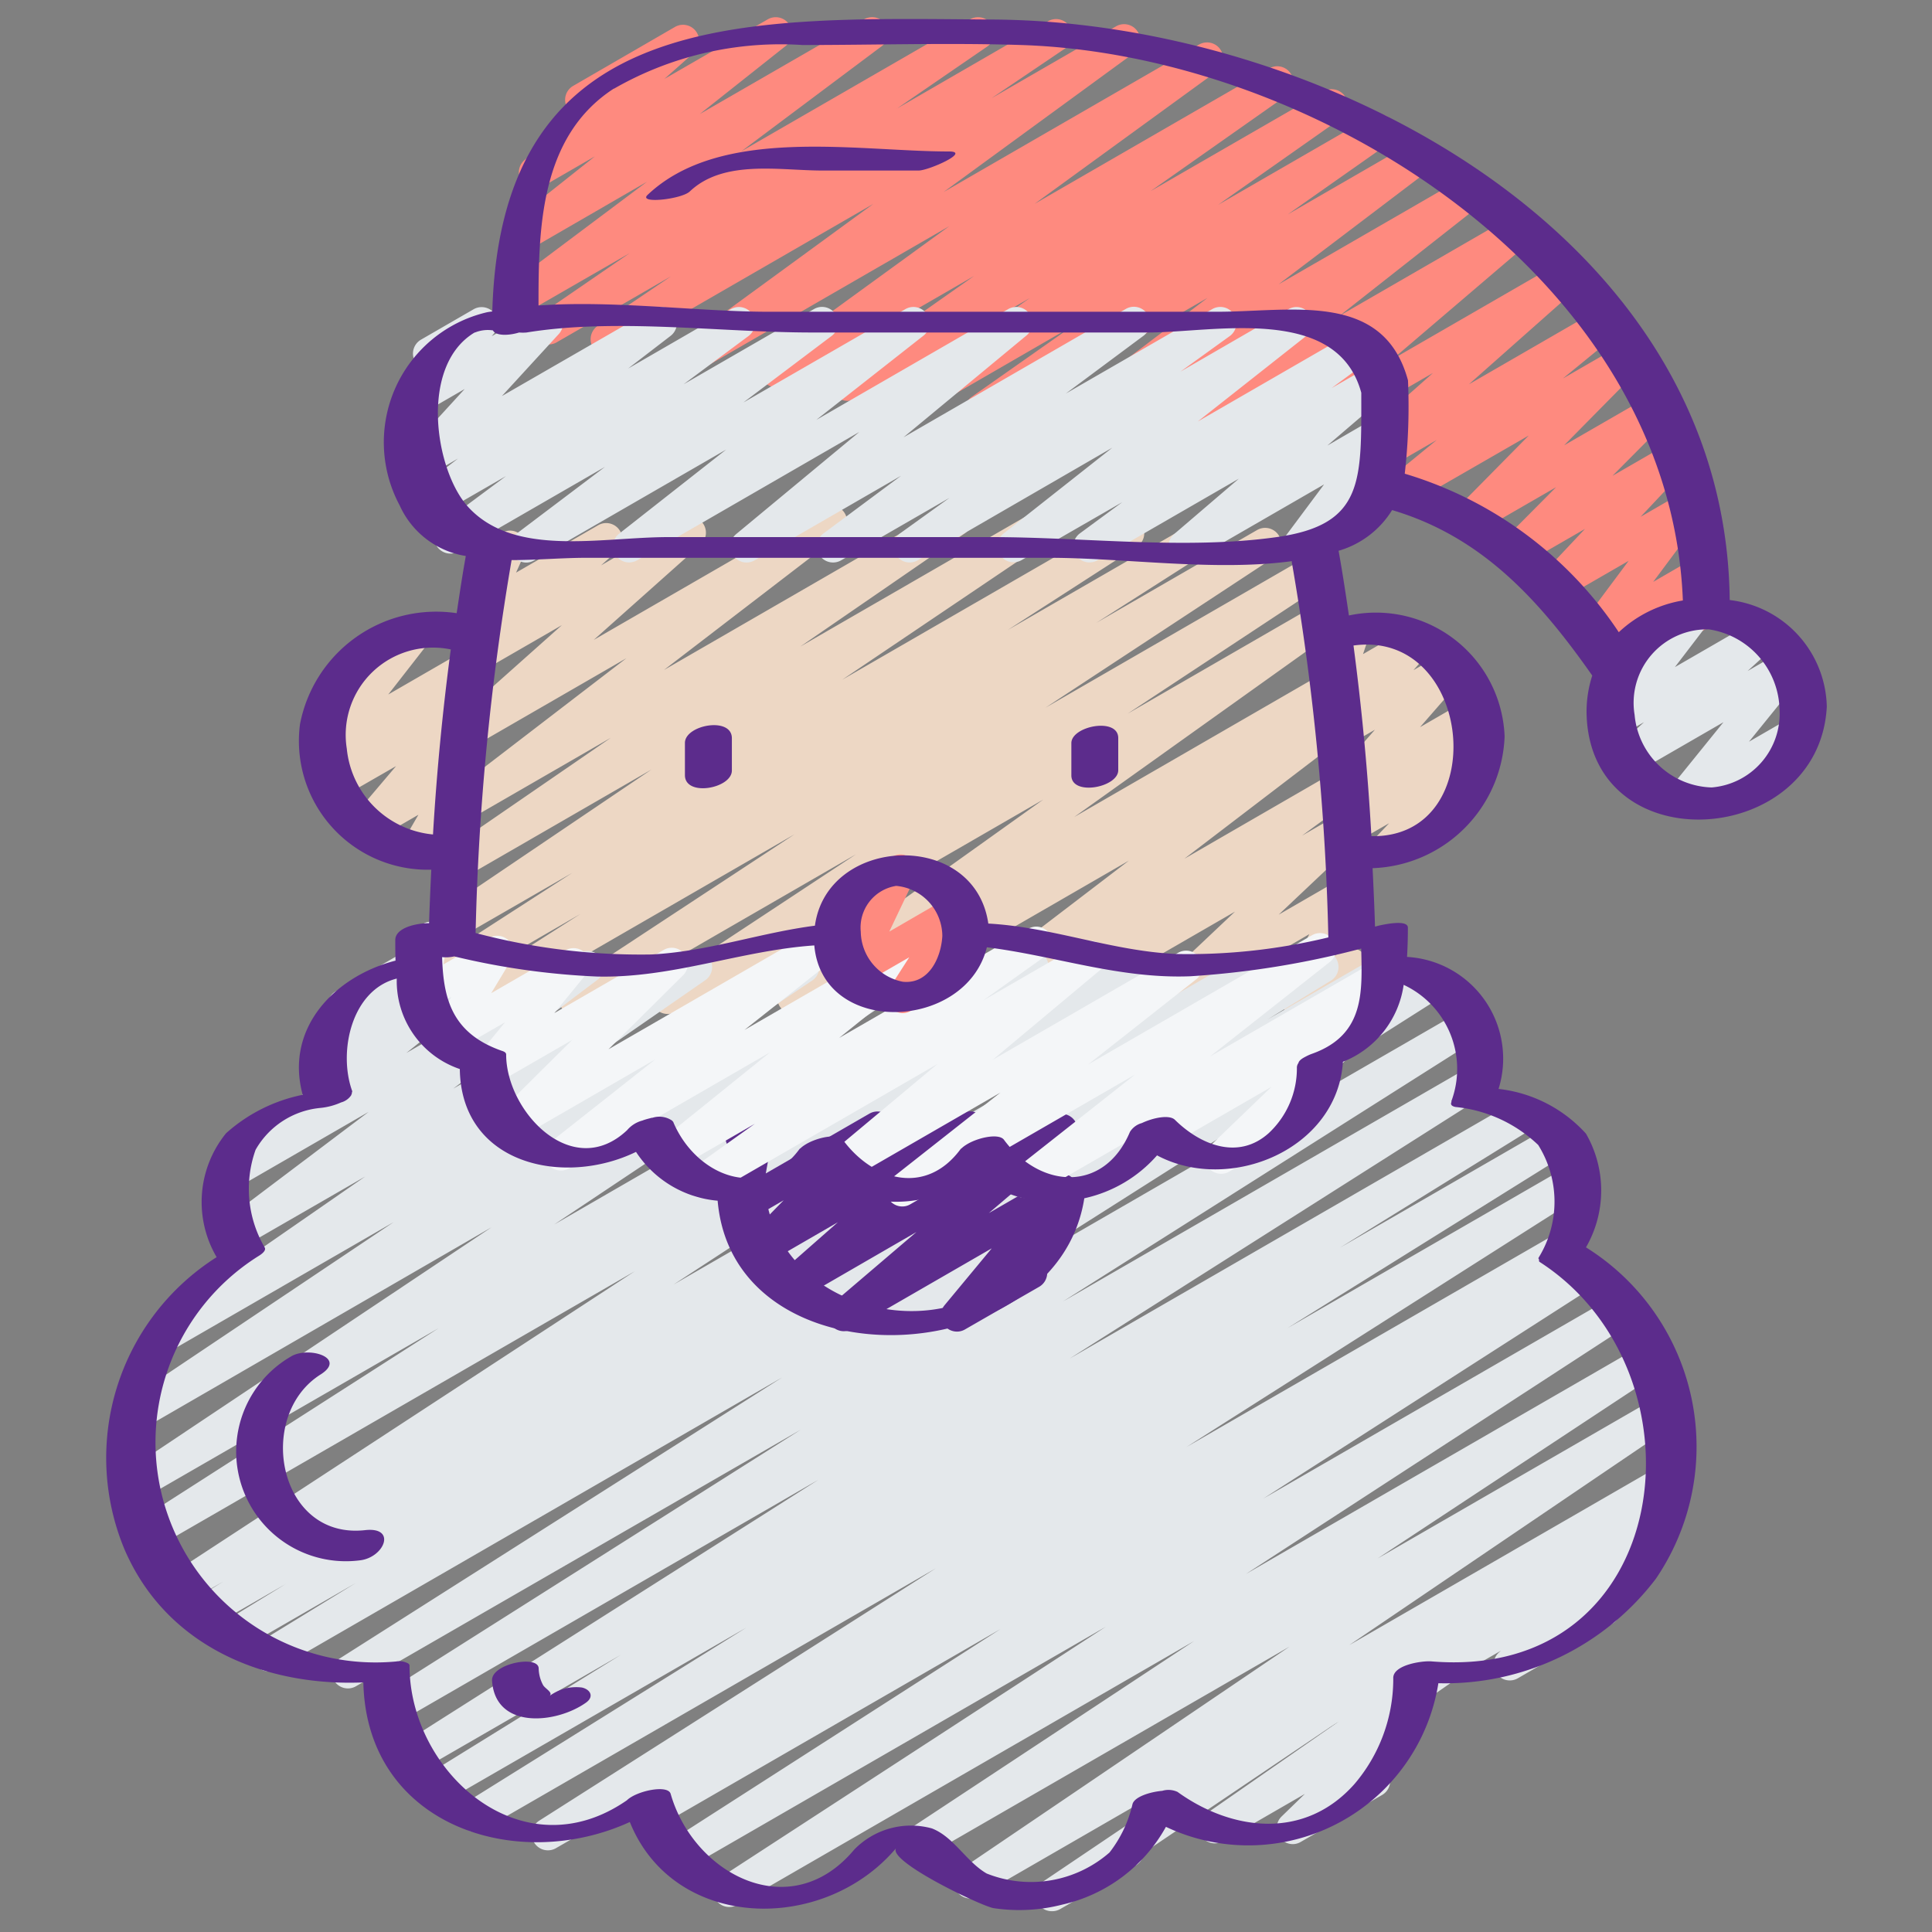
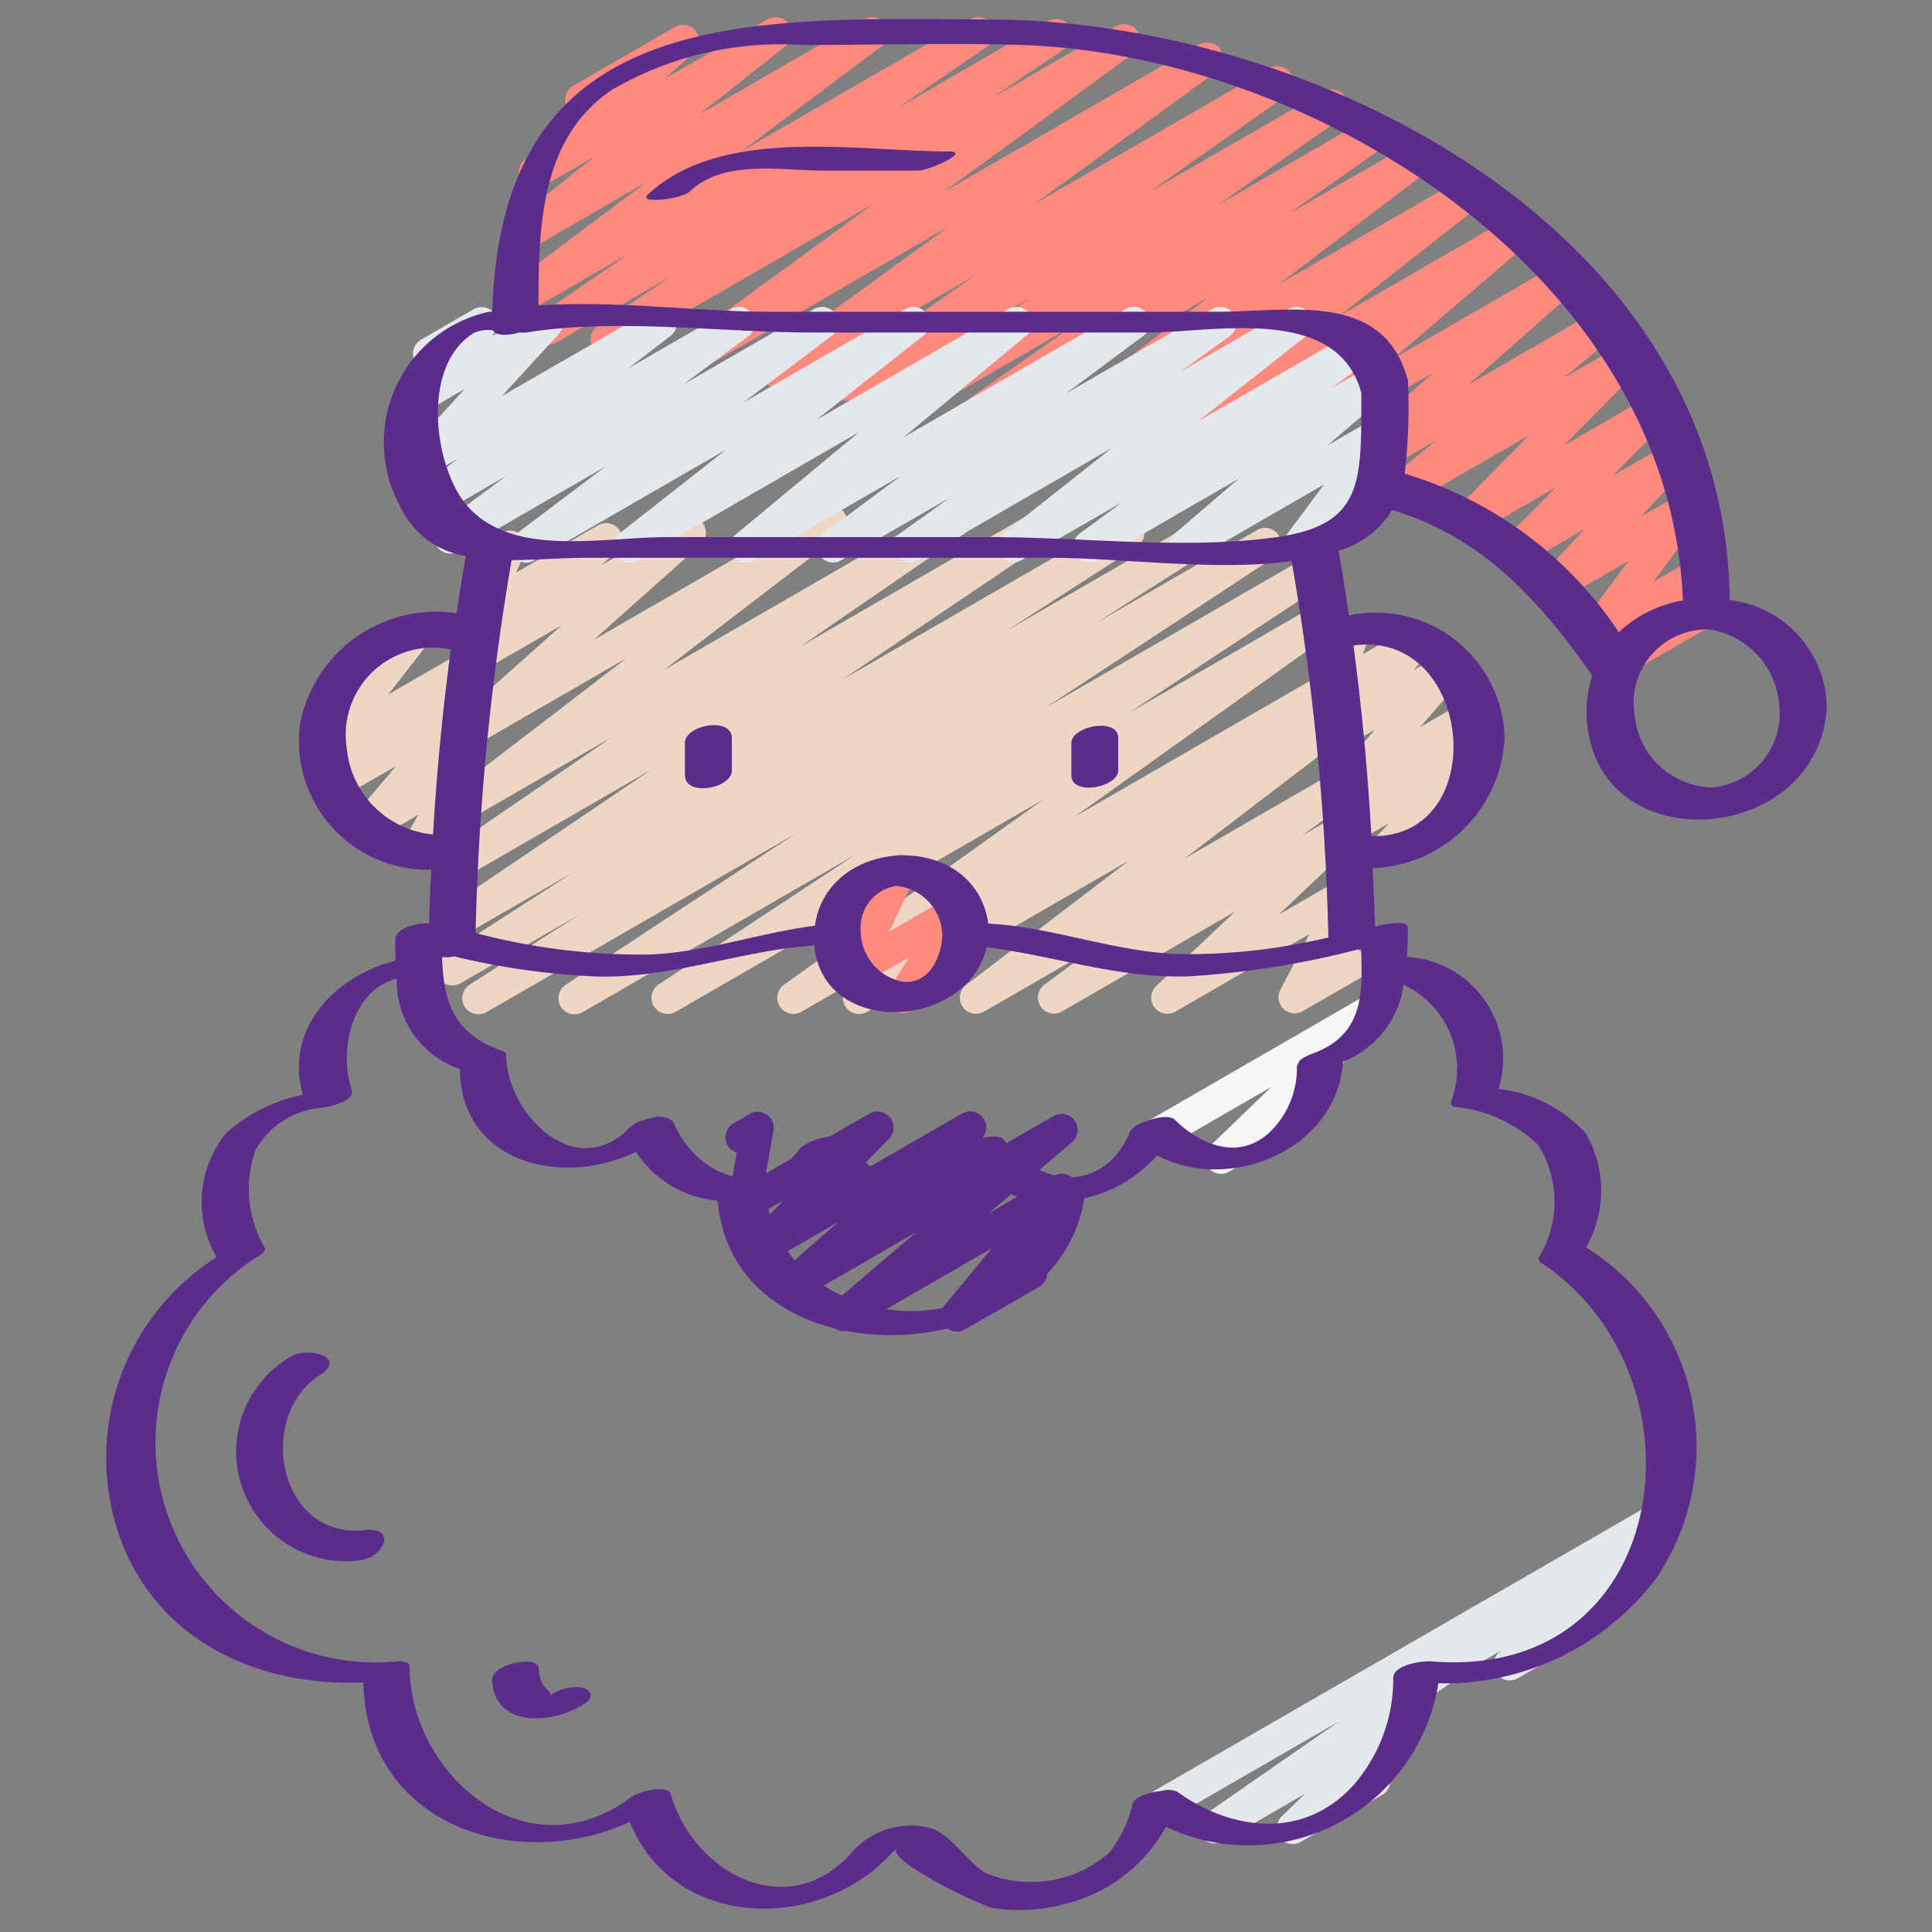
<svg xmlns="http://www.w3.org/2000/svg" version="1.1" width="512" height="512" x="0" y="0" viewBox="0 0 60 60" style="enable-background:new 0 0 512 512" xml:space="preserve" class="">
  <rect x="0" y="0" width="60" height="60" fill="#808080" stroke="none" />
  <g>
    <path fill="#edd7c4" d="M12.958 26.861a.5.5 0 0 1-.432-.751l.468-.807-1.381.8a.5.5 0 0 1-.631-.757l1.318-1.554-1.739 1a.5.5 0 0 1-.575-.813l.262-.224a.5.5 0 0 1-.556-.78l1.287-1.65a.5.5 0 0 1-.385-.915l2.08-1.2a.5.5 0 0 1 .645.741l-1.261 1.617 2.36-1.363a.5.5 0 0 1 .575.814l-.462.394a.486.486 0 0 1 .4.179.5.5 0 0 1 0 .644l-1.317 1.554.5-.29a.5.5 0 0 1 .683.684l-.554.957a.5.5 0 0 1 .214.931l-1.25.722a.5.5 0 0 1-.249.067zM43.083 26.852a.5.5 0 0 1-.362-.845l.42-.441-1.047.6a.5.5 0 0 1-.584-.8l.424-.383a.5.5 0 0 1-.58-.786l1.346-1.535-.887.512a.5.5 0 0 1-.626-.761l.495-.57a.5.5 0 0 1-.719-.595l.242-.721a.492.492 0 0 1-.328-.239.5.5 0 0 1 .183-.683l.726-.42a.5.5 0 0 1 .725.592l-.181.537 1.439-.83a.5.5 0 0 1 .627.761l-.5.568.917-.529a.5.5 0 0 1 .626.763L44.1 22.583l1.455-.841a.5.5 0 0 1 .584.8l-.433.39a.5.5 0 0 1 .546.81l-.9.949a.5.5 0 0 1 .238.211.5.5 0 0 1-.183.683l-2.07 1.2a.5.5 0 0 1-.254.067z" data-original="#e3b692" class="" />
    <path fill="#fe8a7f" d="M50.119 21.107a.5.5 0 0 1-.361-.845l.263-.275-.282.162a.5.5 0 0 1-.65-.732l1.49-2-2.068 1.194a.5.5 0 0 1-.615-.776l1.327-1.409-1.887 1.089a.5.5 0 0 1-.6-.785l1.59-1.6-2.457 1.418a.5.5 0 0 1-.6-.784l2.21-2.24L43.7 15.7a.5.5 0 0 1-.566-.82l1.485-1.216-2.795 1.614a.5.5 0 0 1-.582-.807l3.26-2.888-5.481 3.164a.5.5 0 0 1-.574-.814l4.174-3.562-6.6 3.808a.5.5 0 0 1-.558-.826l4.4-3.456-6.533 3.771a.5.5 0 0 1-.553-.832l4.726-3.587-6.794 3.922a.5.5 0 0 1-.537-.842l3.13-2.2-4.6 2.659a.5.5 0 0 1-.538-.842l3.816-2.689-5.413 3.126a.5.5 0 0 1-.537-.842l4.222-2.971-5.882 3.4a.5.5 0 0 1-.544-.837l5.657-4.11-7.716 4.454a.5.5 0 0 1-.545-.837l5.9-4.308-8.032 4.637a.5.5 0 0 1-.53-.847l2.282-1.543-3.549 2.049a.5.5 0 0 1-.534-.845l2.8-1.924-3.279 1.888a.5.5 0 0 1-.55-.833l4.363-3.27L16.365 7.8a.5.5 0 0 1-.561-.824l2.672-2.121-1.612.931a.5.5 0 0 1-.582-.807l1.591-1.411a.5.5 0 0 1-.074-.9L20.961.837a.5.5 0 0 1 .582.807l-.908.806L23.844.6a.5.5 0 0 1 .561.824l-2.672 2.118L26.835.6a.5.5 0 0 1 .55.833L23.022 4.7 30.127.6a.5.5 0 0 1 .533.845l-2.8 1.923 4.689-2.71a.5.5 0 0 1 .53.847L30.793 3.05 34.658.819a.5.5 0 0 1 .545.837l-5.9 4.309 7.936-4.582a.5.5 0 0 1 .544.837l-5.651 4.11 7.289-4.208a.5.5 0 0 1 .538.841l-4.224 2.972 5.375-3.1a.5.5 0 0 1 .538.841l-3.819 2.686 4.755-2.745a.5.5 0 0 1 .537.842l-3.129 2.2 3.889-2.246a.5.5 0 0 1 .553.832l-4.727 3.586 5.726-3.306a.5.5 0 0 1 .558.827L41.6 9.808l5.249-3.031a.5.5 0 0 1 .574.813l-4.174 3.563 5.045-2.912a.5.5 0 0 1 .582.807l-3.259 2.888 3.839-2.217a.5.5 0 0 1 .567.82l-1.487 1.216 1.644-.949a.5.5 0 0 1 .605.784l-2.21 2.24 2.491-1.437a.5.5 0 0 1 .6.785l-1.59 1.6 1.588-.916a.5.5 0 0 1 .614.776L50.95 16.05l1.232-.711a.5.5 0 0 1 .65.732l-1.49 2 1.208-.7a.5.5 0 0 1 .611.779l-.307.321a.5.5 0 0 1 .376.917l-2.861 1.652a.508.508 0 0 1-.25.067z" data-original="#eb5463" class="" />
    <path fill="#edd7c4" d="M14.858 31.5a.5.5 0 0 1-.27-.922l3.437-2.194-3.725 2.154a.5.5 0 0 1-.521-.853l3.994-2.578-3.44 1.983a.5.5 0 0 1-.529-.847L20.23 23.9l-5.823 3.362a.5.5 0 0 1-.533-.845l5.1-3.507-4.449 2.569a.5.5 0 0 1-.554-.83l5.483-4.208-4.741 2.737a.5.5 0 0 1-.582-.807l3.319-2.957-2.468 1.425a.5.5 0 0 1-.583-.806l.616-.552a.491.491 0 0 1-.41-.123.5.5 0 0 1-.122-.575l.456-1.019a.5.5 0 0 1 .019-.854l.63-.364a.5.5 0 0 1 .707.637l-.268.6 2.546-1.47a.5.5 0 0 1 .584.806l-.492.44 2.511-1.45a.5.5 0 0 1 .582.806l-3.318 2.957 7.112-4.106a.5.5 0 0 1 .555.83l-5.487 4.211 8.8-5.082a.5.5 0 0 1 .534.845l-5.1 3.51 7.2-4.155a.5.5 0 0 1 .529.848l-6.428 4.337 8.62-4.977a.5.5 0 0 1 .522.853l-4 2.579 5.659-3.265a.5.5 0 0 1 .519.854l-3.432 2.191 5-2.886a.5.5 0 0 1 .524.851l-7.1 4.669 8.164-4.714a.5.5 0 0 1 .525.851l-6.137 4.048 5.859-3.383a.5.5 0 0 1 .54.84l-8.057 5.752 7.79-4.5a.5.5 0 0 1 .525.852l-.362.237a.5.5 0 0 1 .517.85L36.78 26.67l4.672-2.7a.5.5 0 0 1 .546.836l-1.564 1.147 1.119-.647a.5.5 0 0 1 .592.8l-2.435 2.3 1.938-1.119a.5.5 0 0 1 .694.664l-.9 1.729.284-.163a.5.5 0 0 1 .5.866l-1.77 1.021a.5.5 0 0 1-.693-.664l.9-1.729-4.151 2.4a.5.5 0 0 1-.593-.8l2.435-2.3-5.37 3.1a.5.5 0 0 1-.546-.836L34 29.432l-3.438 1.984a.5.5 0 0 1-.553-.831l5.05-3.858-8.124 4.693a.5.5 0 0 1-.525-.851l.335-.22-1.859 1.073a.5.5 0 0 1-.54-.84l8.054-5.751-11.422 6.595a.5.5 0 0 1-.525-.85l6.134-4.047L18.1 31.43a.5.5 0 0 1-.525-.851l7.1-4.669-9.566 5.523a.5.5 0 0 1-.251.067z" data-original="#efc7a4" class="" />
    <path fill="#e4e8eb" d="M44.43 52.443a.5.5 0 0 1-.25-.932l6.8-3.928a.5.5 0 0 1 .573.814l-1.418 1.2a.482.482 0 0 1 .123.142.5.5 0 0 1-.183.683l-2.94 1.7a.5.5 0 0 1-.573-.814l.052-.044-1.934 1.112a.494.494 0 0 1-.25.067z" data-original="#e4e8eb" class="" />
    <path fill="#e4e8eb" d="M40.15 57.271a.5.5 0 0 1-.347-.86l.721-.7-2.546 1.47a.5.5 0 0 1-.536-.843l4.135-2.875-5.2 3a.5.5 0 1 1-.5-.866L51.4 46.642a.5.5 0 0 1 .536.842L44.139 52.9c.015.016.03.033.044.051a.5.5 0 0 1-.052.66l-1.276 1.235a.493.493 0 0 1 .25.215.5.5 0 0 1-.182.683L40.4 57.2a.49.49 0 0 1-.25.071z" data-original="#e4e8eb" class="" />
-     <path fill="#e4e8eb" d="M32.664 59.354a.5.5 0 0 1-.279-.915l7.256-4.89-9.252 5.341a.5.5 0 0 1-.531-.847l10.19-6.906L28.8 57.629a.5.5 0 0 1-.526-.85l8.81-5.815-14.2 8.2a.5.5 0 0 1-.522-.851l11.98-7.793-13.016 7.514a.5.5 0 0 1-.52-.853l10.262-6.587-10.557 6.094a.5.5 0 0 1-.511-.857l.232-.144L17.26 57.4a.5.5 0 0 1-.519-.854l12.321-7.84-14.072 8.125a.5.5 0 0 1-.514-.856l8.706-5.43-9.4 5.426a.5.5 0 0 1-.513-.858l6.014-3.722-6.267 3.619a.5.5 0 0 1-.518-.855l12.919-8.2-12.985 7.5a.5.5 0 0 1-.517-.855l12.953-8.2-13.825 7.975a.5.5 0 0 1-.518-.854l13.764-8.743-15.7 9.066a.5.5 0 0 1-.511-.859l2.966-1.82-3.62 2.088a.5.5 0 0 1-.511-.858l1.956-1.2-2.4 1.383a.5.5 0 0 1-.512-.858l.971-.6-1.138.656a.5.5 0 0 1-.523-.851l14.447-9.445-14.9 8.6a.5.5 0 0 1-.52-.854l9.329-5.979-9.186 5.3a.5.5 0 0 1-.527-.849l11.356-7.584-10.848 6.274a.5.5 0 0 1-.528-.848l8.334-5.585-7.057 4.074a.5.5 0 0 1-.534-.843l6.71-4.649-3.817 2.2a.5.5 0 0 1-.551-.832l4.474-3.375-4.06 2.344a.5.5 0 0 1-.562-.823l3.2-2.562a.5.5 0 0 1-.372-.833l.859-.961a.5.5 0 0 1-.09-.906l1.933-1.117a.5.5 0 0 1 .623.767l-.5.555 2.426-1.4a.5.5 0 0 1 .562.823L12.62 32.7 18 29.6a.5.5 0 0 1 .551.832l-4.476 3.377 7.29-4.209a.5.5 0 0 1 .535.844l-6.709 4.648L24.7 29.6a.5.5 0 0 1 .528.848l-8.34 5.588 11.15-6.436a.5.5 0 0 1 .528.849l-11.353 7.578 14.6-8.43a.5.5 0 0 1 .52.854l-9.33 5.979 11.838-6.83a.5.5 0 0 1 .523.851l-14.446 9.442L38.752 29.6a.5.5 0 0 1 .512.86l-.97.594 2.518-1.454a.5.5 0 0 1 .512.86l-1.959 1.2 3.521-2.032a.5.5 0 0 1 .511.859l-2.97 1.823 3.854-2.226a.5.5 0 0 1 .519.855l-13.759 8.736 14.411-8.321a.5.5 0 0 1 .518.856l-12.961 8.21 12.614-7.282a.5.5 0 0 1 .518.854l-12.922 8.2 13.888-8.018a.5.5 0 0 1 .513.857l-6.009 3.719 6.551-3.781a.5.5 0 0 1 .515.856l-8.695 5.422 8.673-5.007a.5.5 0 0 1 .519.855l-12.332 7.846 11.47-6.621a.5.5 0 0 1 .512.858l-.211.131.362-.208a.5.5 0 0 1 .52.853L39.233 46.54l10.912-6.3a.5.5 0 0 1 .522.852l-11.978 7.792 12.373-7.143a.5.5 0 0 1 .526.85L42.782 48.4l8.778-5.067a.5.5 0 0 1 .53.847L41.9 51.092l9.7-5.6a.5.5 0 0 1 .529.848L35.52 57.54a.5.5 0 0 1-.248.394l-2.351 1.356a.494.494 0 0 1-.257.064zM52.234 25.317a.5.5 0 0 1-.388-.815l1.677-2.073-2.731 1.577a.5.5 0 0 1-.587-.8l.854-.78-.7.405a.5.5 0 0 1-.647-.737l1.048-1.374a.508.508 0 0 1-.511-.244.5.5 0 0 1 .183-.683l1.935-1.118a.5.5 0 0 1 .648.736l-1 1.307 2.526-1.459a.5.5 0 0 1 .587.8l-.855.78 1.082-.625a.5.5 0 0 1 .639.748l-1.678 2.072 1.251-.722a.5.5 0 0 1 .5.866l-3.583 2.072a.5.5 0 0 1-.25.067z" data-original="#e4e8eb" class="" />
    <path fill="#5c2c8c" d="M29.72 41.354a.5.5 0 0 1-.385-.82l1.465-1.766-4.344 2.507a.5.5 0 0 1-.575-.813l2.579-2.2-3.76 2.175a.5.5 0 0 1-.58-.808l1.9-1.671-2.247 1.3a.5.5 0 0 1-.608-.782l1.172-1.2-.992.573a.5.5 0 0 1-.742-.523l.279-1.529a.5.5 0 0 1-.1-.912l.5-.29a.5.5 0 0 1 .741.523l-.241 1.324L27 34.585a.5.5 0 0 1 .608.782l-1.172 1.2 3.443-1.987a.5.5 0 0 1 .58.808l-1.9 1.671 4.158-2.4a.5.5 0 0 1 .574.814l-2.581 2.2 2.008-1.159a.5.5 0 0 1 .634.752l-1.484 1.788a.5.5 0 0 1 .407.907l-2.305 1.325a.493.493 0 0 1-.25.068z" data-original="#636c77" class="" />
    <path fill="#e4e8eb" d="M16.345 17.471a.5.5 0 0 1-.3-.9l2.742-2.071-4.541 2.62a.5.5 0 0 1-.549-.835l2.018-1.5-2.256 1.3a.5.5 0 0 1-.555-.829l1.32-1.015-.944.545a.5.5 0 0 1-.619-.77l1.77-1.935-1.152.666a.5.5 0 0 1-.631-.757l.47-.554a.5.5 0 0 1-.043-.888l1.632-.943a.5.5 0 0 1 .631.757l-.067.079 1.468-.841a.5.5 0 0 1 .618.77l-1.77 1.93 4.686-2.7a.5.5 0 0 1 .555.829l-1.321 1.016L22.7 9.6a.5.5 0 0 1 .548.834l-2.018 1.5L25.276 9.6a.5.5 0 0 1 .552.832L23.086 12.5l5.032-2.9a.5.5 0 0 1 .559.826l-3.326 2.614L31.31 9.6a.5.5 0 0 1 .569.818l-3.819 3.163 6.9-3.985a.5.5 0 0 1 .548.835L33.1 12.222 37.647 9.6a.5.5 0 0 1 .542.839l-1.525 1.1L40.018 9.6a.5.5 0 0 1 .559.825L37.2 13.089l4.925-2.843a.5.5 0 0 1 .547.836l-1.317.97 1.3-.748a.5.5 0 0 1 .576.813l-2.009 1.72 1.5-.869a.5.5 0 0 1 .651.732l-1.213 1.625.426-.246a.5.5 0 0 1 .5.866L40.562 17.4a.5.5 0 0 1-.652-.732l1.211-1.625-4.083 2.357a.5.5 0 0 1-.575-.813l2.01-1.721-4.39 2.534a.5.5 0 0 1-.547-.835l1.318-.97-3.128 1.8a.5.5 0 0 1-.56-.825l3.377-2.666L28.5 17.4a.5.5 0 0 1-.542-.839l1.529-1.1-3.363 1.939a.5.5 0 0 1-.548-.835l2.409-1.791-4.547 2.626a.5.5 0 0 1-.57-.818l3.819-3.167-6.9 3.985a.5.5 0 0 1-.559-.826l3.325-2.613-5.959 3.439a.488.488 0 0 1-.249.071z" data-original="#e4e8eb" class="" />
    <path fill="#f4f6f8" d="M37.922 36.453a.5.5 0 0 1-.347-.86l1.913-1.841-3.224 1.861a.5.5 0 1 1-.5-.865l6.776-3.913a.5.5 0 0 1 .6.794l-2.425 2.334a.487.487 0 0 1 .27.223.5.5 0 0 1-.182.682l-2.628 1.518a.489.489 0 0 1-.253.067z" data-original="#f4f6f8" />
-     <path fill="#f4f6f8" d="M28.022 37.468a.5.5 0 0 1-.31-.893l3.357-2.644-4.749 2.741a.5.5 0 0 1-.571-.817l3.363-2.81-7.083 4.09a.5.5 0 0 1-.541-.84l1.954-1.395-2.452 1.416a.5.5 0 0 1-.564-.822l3.49-2.814-6.248 3.606a.5.5 0 0 1-.56-.825l3.243-2.561-4.3 2.485a.5.5 0 0 1-.6-.788l2.318-2.3-2.429 1.4a.5.5 0 0 1-.637-.75l.982-1.2-1.608.928a.5.5 0 0 1-.678-.691l.616-1.024-.634.366a.5.5 0 0 1-.745-.5l.155-1.066a.508.508 0 0 1-.188-.186.5.5 0 0 1 .183-.683l.353-.2a.5.5 0 0 1 .745.5l-.11.758 1.42-.82a.5.5 0 0 1 .678.691l-.617 1.024 2.306-1.332a.5.5 0 0 1 .637.75l-.982 1.2 3.4-1.964a.5.5 0 0 1 .6.788l-2.318 2.3L25.8 28.6a.5.5 0 0 1 .56.825l-3.243 2.563 5.87-3.388a.5.5 0 0 1 .564.822l-3.491 2.813 5.876-3.392a.5.5 0 0 1 .54.84l-1.949 1.391 3.094-1.787a.5.5 0 0 1 .57.817l-3.363 2.811 5.759-3.325a.5.5 0 0 1 .559.826l-3.357 2.645 6.952-4.014a.5.5 0 0 1 .56.826l-3.727 2.94 5.147-2.972a.5.5 0 0 1 .5.866l-11.138 6.43a.5.5 0 0 1-.56-.825l3.727-2.94-6.979 4.028a.489.489 0 0 1-.249.068z" data-original="#f4f6f8" />
    <path fill="#fe8a7f" d="M28.041 31.462a.5.5 0 0 1-.421-.77l.618-.963-1.514.874a.5.5 0 0 1-.7-.648l.8-1.682-.249.144a.5.5 0 0 1-.5-.866l1.642-.948a.5.5 0 0 1 .7.647l-.8 1.682 1.9-1.1a.5.5 0 0 1 .67.7l-.641 1a.5.5 0 0 1 .37.918l-1.629.941a.5.5 0 0 1-.246.071z" data-original="#d1a886" class="" />
    <g fill="#262626">
      <path d="M11.284 52.249c.1 4.459 4.771 5.94 8.276 4.335 1.366 3.392 6.034 3.489 8.29.788-.413.373 2.623 1.826 3.011 1.888a5.369 5.369 0 0 0 2.123-.109 4.916 4.916 0 0 0 3.225-2.417 5.976 5.976 0 0 0 8.461-4.46 8.219 8.219 0 0 0 6.758-3.249 7.294 7.294 0 0 0-2.174-10.287 3.534 3.534 0 0 0 0-3.531 4.3 4.3 0 0 0-2.715-1.389 3.164 3.164 0 0 0-2.842-4.1c.017-.289.026-.589.026-.909 0-.256-.719-.1-.8-.085s-.148.035-.221.053c-.017-.605-.047-1.21-.075-1.815a4.253 4.253 0 0 0 4.1-4.09 4 4 0 0 0-4.835-3.758c-.1-.671-.2-1.341-.321-2.009a2.9 2.9 0 0 0 1.662-1.264c2.8.83 4.574 2.8 6.216 5.139a3.646 3.646 0 0 0-.175 1.242c.17 4.59 7.224 4.1 7.459-.274a3.41 3.41 0 0 0-3.015-3.313C53.59 7.105 40.819.673 30.863.607 23.222.555 15.56.13 15.289 9.67c-.054.011-.111.016-.164.027a4.147 4.147 0 0 0-2.712 6 2.721 2.721 0 0 0 2.053 1.57c-.107.591-.194 1.184-.284 1.776a4.308 4.308 0 0 0-4.865 3.445 4 4 0 0 0 4.077 4.521c-.027.554-.051 1.107-.069 1.661-.418 0-1.049.149-1.049.523 0 .22 0 .432.008.64-1.892.489-3.447 2.096-2.884 4.167a5.065 5.065 0 0 0-2.379 1.194 3.382 3.382 0 0 0-.293 3.848 7.381 7.381 0 0 0-2.858 9.083c1.295 3 4.339 4.254 7.414 4.124zM40.76 32.721a1.487 1.487 0 0 0-.224.1c-.136.069-.2.133-.211.191a.255.255 0 0 0-.049.131 2.75 2.75 0 0 1-.874 2.047c-.943.848-2.121.369-2.913-.412-.171-.169-.674-.068-1.028.1a.631.631 0 0 0-.369.273c-.8 1.9-2.788 1.771-3.913.246-.16-.217-.855-.063-1.2.173-.012.006-.019.014-.03.02a.891.891 0 0 0-.078.064c-.011.011-.03.02-.038.031-1.069 1.449-2.709 1-3.658-.288-.16-.217-.855-.063-1.2.173-.012.006-.019.014-.03.02a.891.891 0 0 0-.078.064c-.011.011-.03.02-.038.031-1.224 1.66-3.216.813-3.914-.824v-.006l-.006-.011-.006-.007a.166.166 0 0 0-.048-.047.7.7 0 0 0-.59-.077c-.036 0-.071.015-.107.023a2.621 2.621 0 0 0-.158.045l-.051.019a.935.935 0 0 0-.475.3c-1.7 1.6-3.755-.586-3.755-2.351 0-.059-.06-.093-.141-.117-1.559-.55-1.808-1.637-1.848-2.908a1.161 1.161 0 0 0 .378-.022 23.033 23.033 0 0 0 4.428.625c2.349.057 4.467-.81 6.753-.966.251 2.843 4.713 2.657 5.359.058 2.114.262 4.11.986 6.315.9a27.473 27.473 0 0 0 5.311-.86c.026 1.303.132 2.667-1.514 3.262zM25.326 36.46a4.057 4.057 0 0 0 5 0 3.518 3.518 0 0 0 1.931.836c-.432 4.813-7.768 4.337-8.471-.113a4.367 4.367 0 0 0 1.54-.723zm1.406-7.524a1.309 1.309 0 0 1 1.1-1.424 1.574 1.574 0 0 1 1.433 1.552c-.036.675-.416 1.508-1.227 1.425a1.609 1.609 0 0 1-1.306-1.553zm9.8.691c-2-.089-3.844-.835-5.839-.945-.421-2.926-5-2.741-5.385.066-1.714.222-3.339.808-5.085.894a19.947 19.947 0 0 1-5.453-.667 79.029 79.029 0 0 1 1.118-11.581c.781 0 1.587-.071 2.322-.071h14.372c2.314 0 5.145.427 7.531.105a78.242 78.242 0 0 1 1.14 11.684 18.481 18.481 0 0 1-4.722.515zm6.058-3.659a78.754 78.754 0 0 0-.556-5.921c3.734-.516 4.318 5.986.555 5.921zm12.677-3.913a2.3 2.3 0 0 1-2.108 2.4 2.475 2.475 0 0 1-2.395-2.255 2.282 2.282 0 0 1 2.312-2.654 2.58 2.58 0 0 1 2.19 2.509zm-36.2-19.3a10.384 10.384 0 0 1 5.853-1.357c2.26 0 4.536-.072 6.8 0 9.111.294 20.15 7.186 20.543 17.25a3.819 3.819 0 0 0-1.99.986 12.152 12.152 0 0 0-6.647-4.923 18.464 18.464 0 0 0 .1-2.9c-.758-2.787-3.619-2.129-5.933-2.129H23.885c-2.186 0-4.824-.364-7.161-.194-.001-2.37.038-5.249 2.341-6.738zm-4.32 7.573a1.052 1.052 0 0 1 .562-.067c.083.165.46.172.814.065a1.272 1.272 0 0 0 .23 0c2.789-.454 6.035 0 8.857 0h10.446c2.028 0 5.87-.884 6.62 1.871 0 2.727.1 4.1-2.627 4.483-2.822.4-6.007 0-8.857 0H20.76c-2.093 0-4.779.638-6.22-.935-1.04-1.137-1.53-4.392.205-5.422zM10.77 23.251A2.711 2.711 0 0 1 14 20.169a78.365 78.365 0 0 0-.553 5.746 2.969 2.969 0 0 1-2.677-2.664zM8.01 39.019c.155-.091.254-.191.213-.273a3.612 3.612 0 0 1-.285-3.039 2.594 2.594 0 0 1 2.02-1.3 2.055 2.055 0 0 0 .634-.17.549.549 0 0 0 .314-.222c.006-.009 0-.017.009-.026s.01-.021.011-.032v-.008c0-.023.019-.045.011-.067-.441-1.222-.018-3.141 1.385-3.492a2.884 2.884 0 0 0 1.958 2.81c.041 2.977 3.242 3.658 5.472 2.573a3.373 3.373 0 0 0 2.535 1.516c.5 5.8 10.541 5.35 11.387-.075a4.2 4.2 0 0 0 2.259-1.333c2.25 1.2 5.6-.183 5.773-2.906a3.026 3.026 0 0 0 1.886-2.39 2.881 2.881 0 0 1 1.481 3.615c0 .008.006.013.005.02-.033.068-.016.129.121.158a4.341 4.341 0 0 1 2.571 1.18 3.312 3.312 0 0 1 .013 3.5c-.012.023 0 .039.011.056s.005.013 0 .02c0 .021 0 .042.02.056 5.324 3.432 4.215 13.031-3.357 12.406-.287-.024-1.188.106-1.188.513v.08a5.031 5.031 0 0 1-1.2 3.21c-1.556 1.763-3.828 1.457-5.5.25a.671.671 0 0 0-.475-.033c-.387.034-.857.186-.922.408a3.849 3.849 0 0 1-.715 1.507 3.71 3.71 0 0 1-3.816.652c-.64-.373-1.02-1.137-1.7-1.4a2.455 2.455 0 0 0-2.413.659c-1.977 2.367-4.989.757-5.7-1.732-.085-.3-1.065-.091-1.36.2-3.254 2.256-6.75-.871-6.75-4.185 0-.045-.044-.073-.105-.094a.555.555 0 0 0-.313-.032 6.834 6.834 0 0 1-4.29-12.58z" fill="#5c2c8c" data-original="#262626" class="" />
      <path d="M18.2 52.876c.257-.184.136-.407-.125-.468a1.381 1.381 0 0 0-1.024.275c.155-.111-.114-.231-.185-.351a1.132 1.132 0 0 1-.137-.526c-.028-.421-1.484-.132-1.448.388.099 1.526 1.992 1.342 2.919.682zM11.175 48.458c.759-.085 1.158-1.049.162-.938-2.7.3-3.409-3.552-1.38-4.835.828-.524-.4-.89-.932-.551a3.408 3.408 0 0 0 2.15 6.324zM21.271 23.073v1c0 .683 1.458.417 1.458-.146v-1c0-.683-1.458-.417-1.458.146zM33.272 23.079v1c0 .656 1.456.376 1.456-.158v-1c0-.656-1.456-.376-1.456.158zM21.422 5.946c1.054-1 2.787-.65 4.108-.65h3c.31 0 1.639-.592.94-.592-2.869 0-7.081-.809-9.36 1.35-.3.284 1.053.137 1.312-.108z" fill="#5c2c8c" data-original="#262626" class="" />
    </g>
  </g>
</svg>